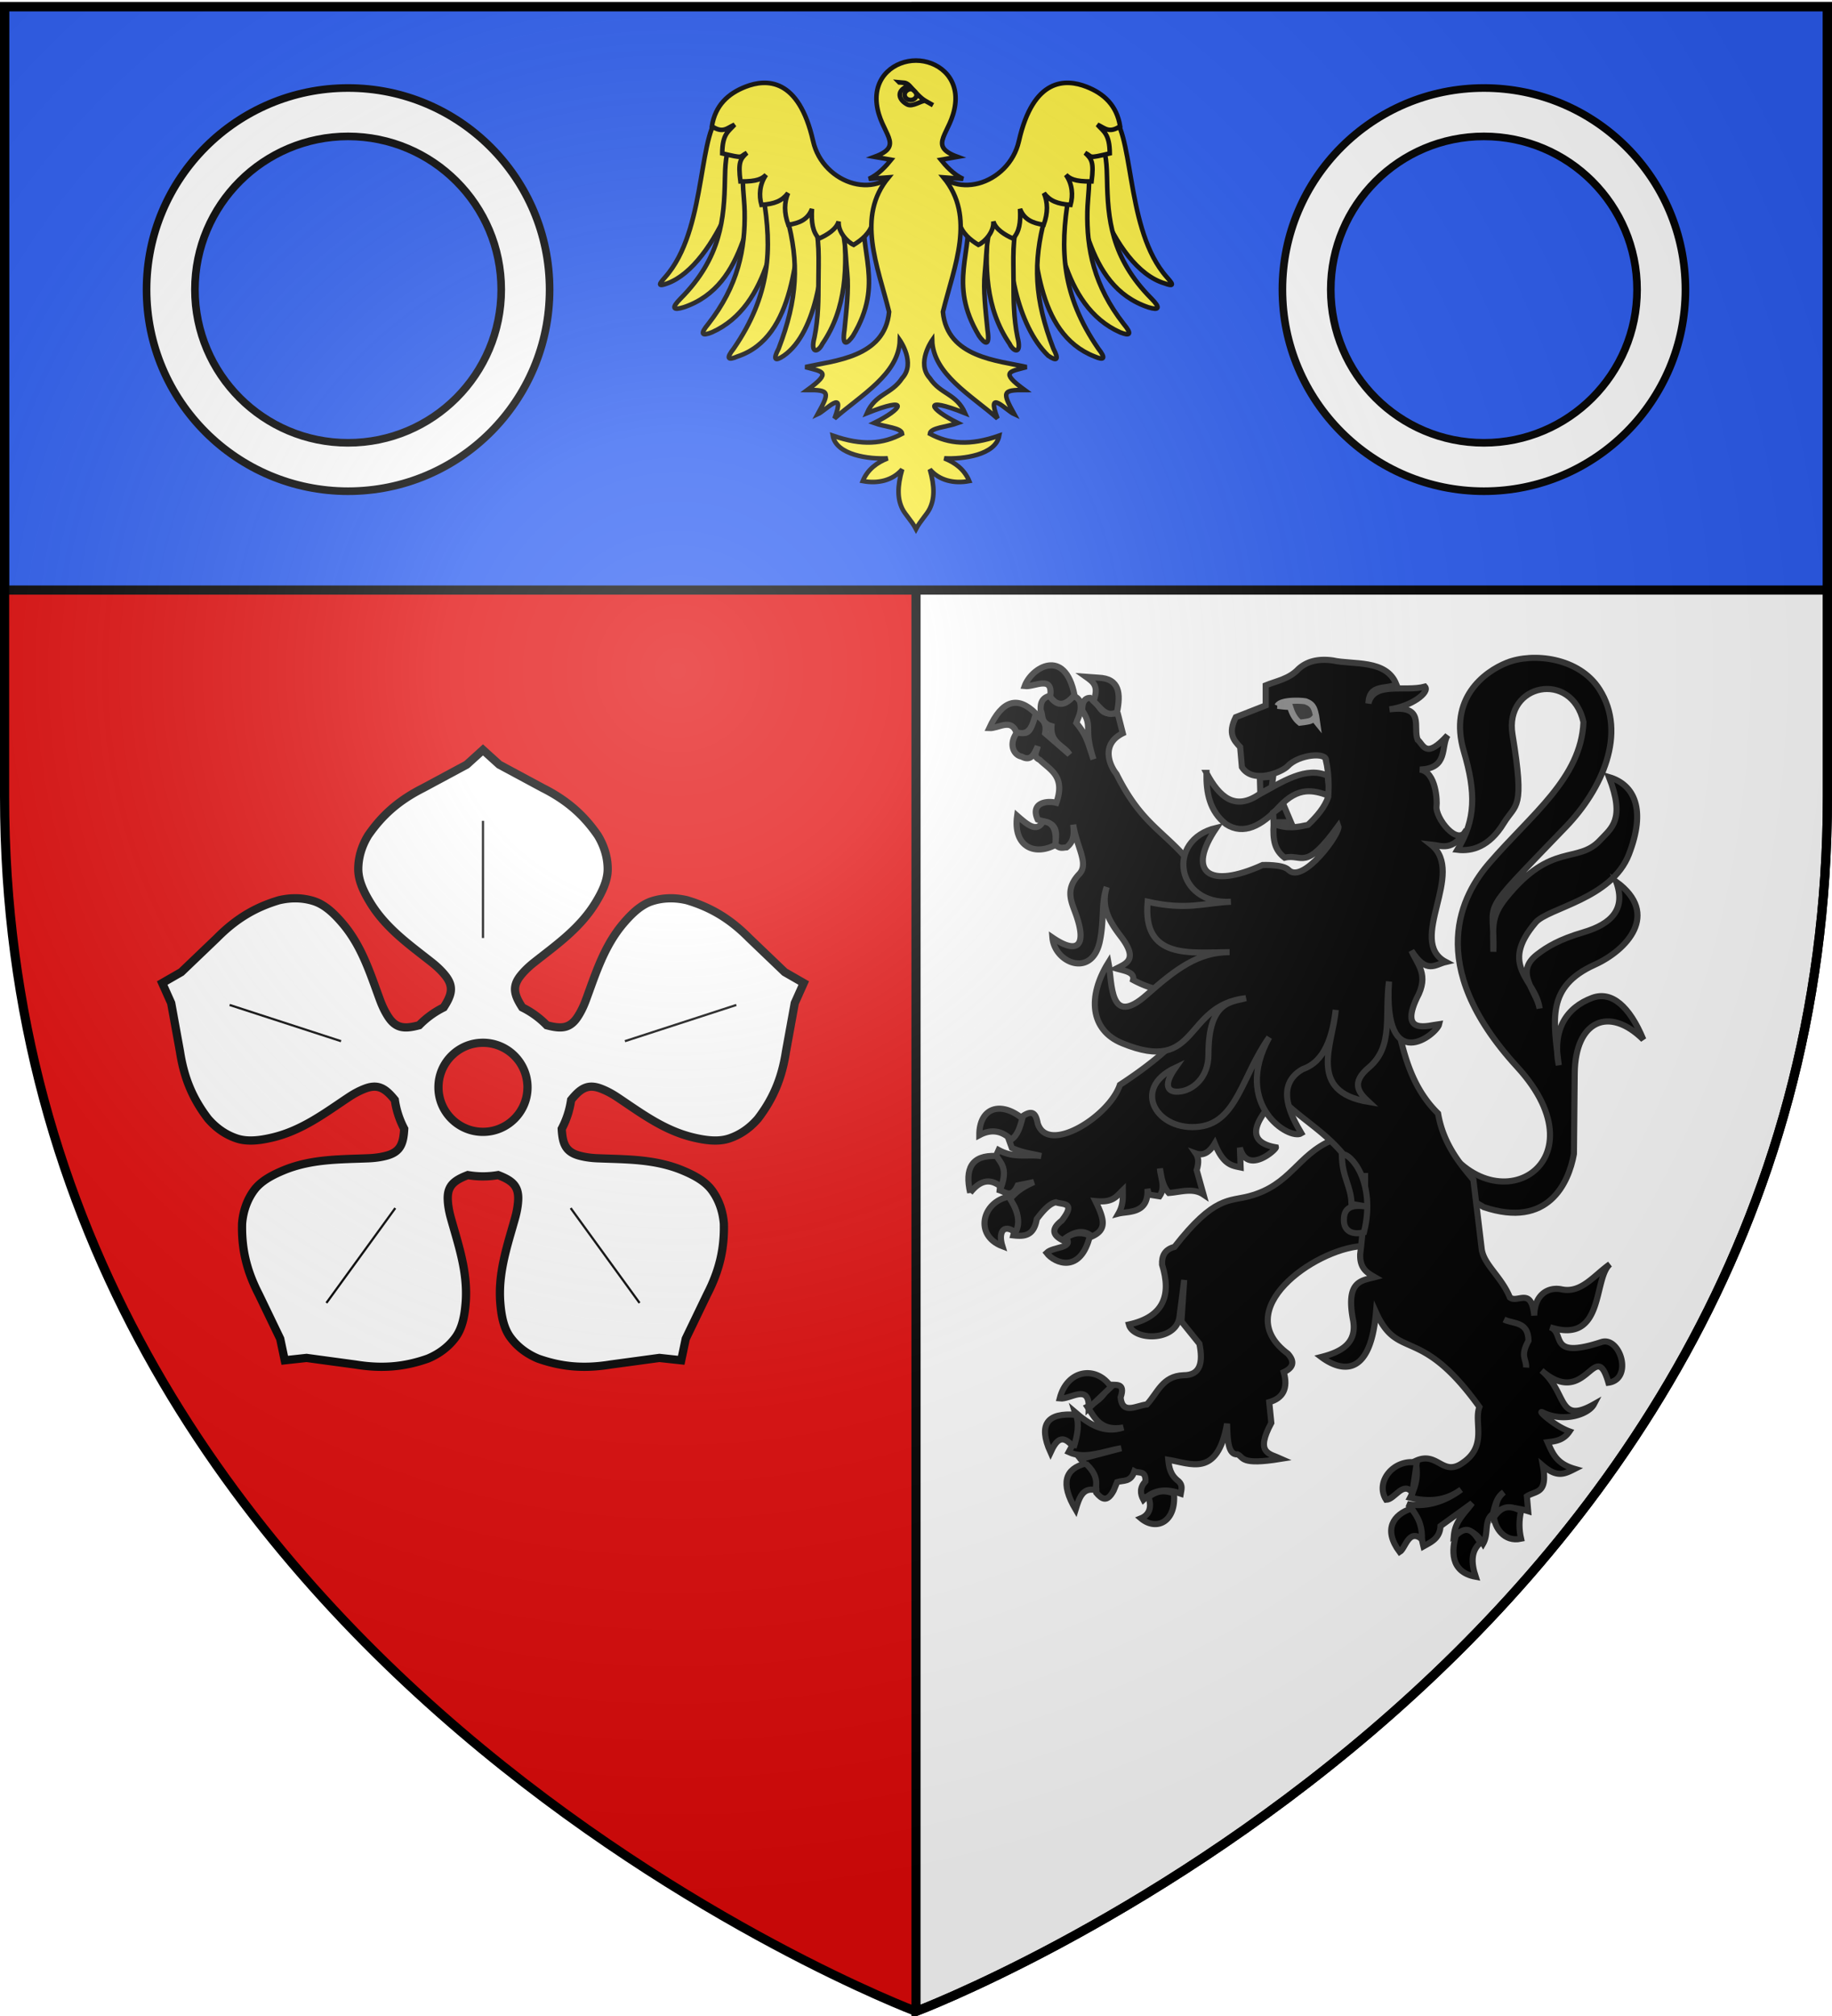
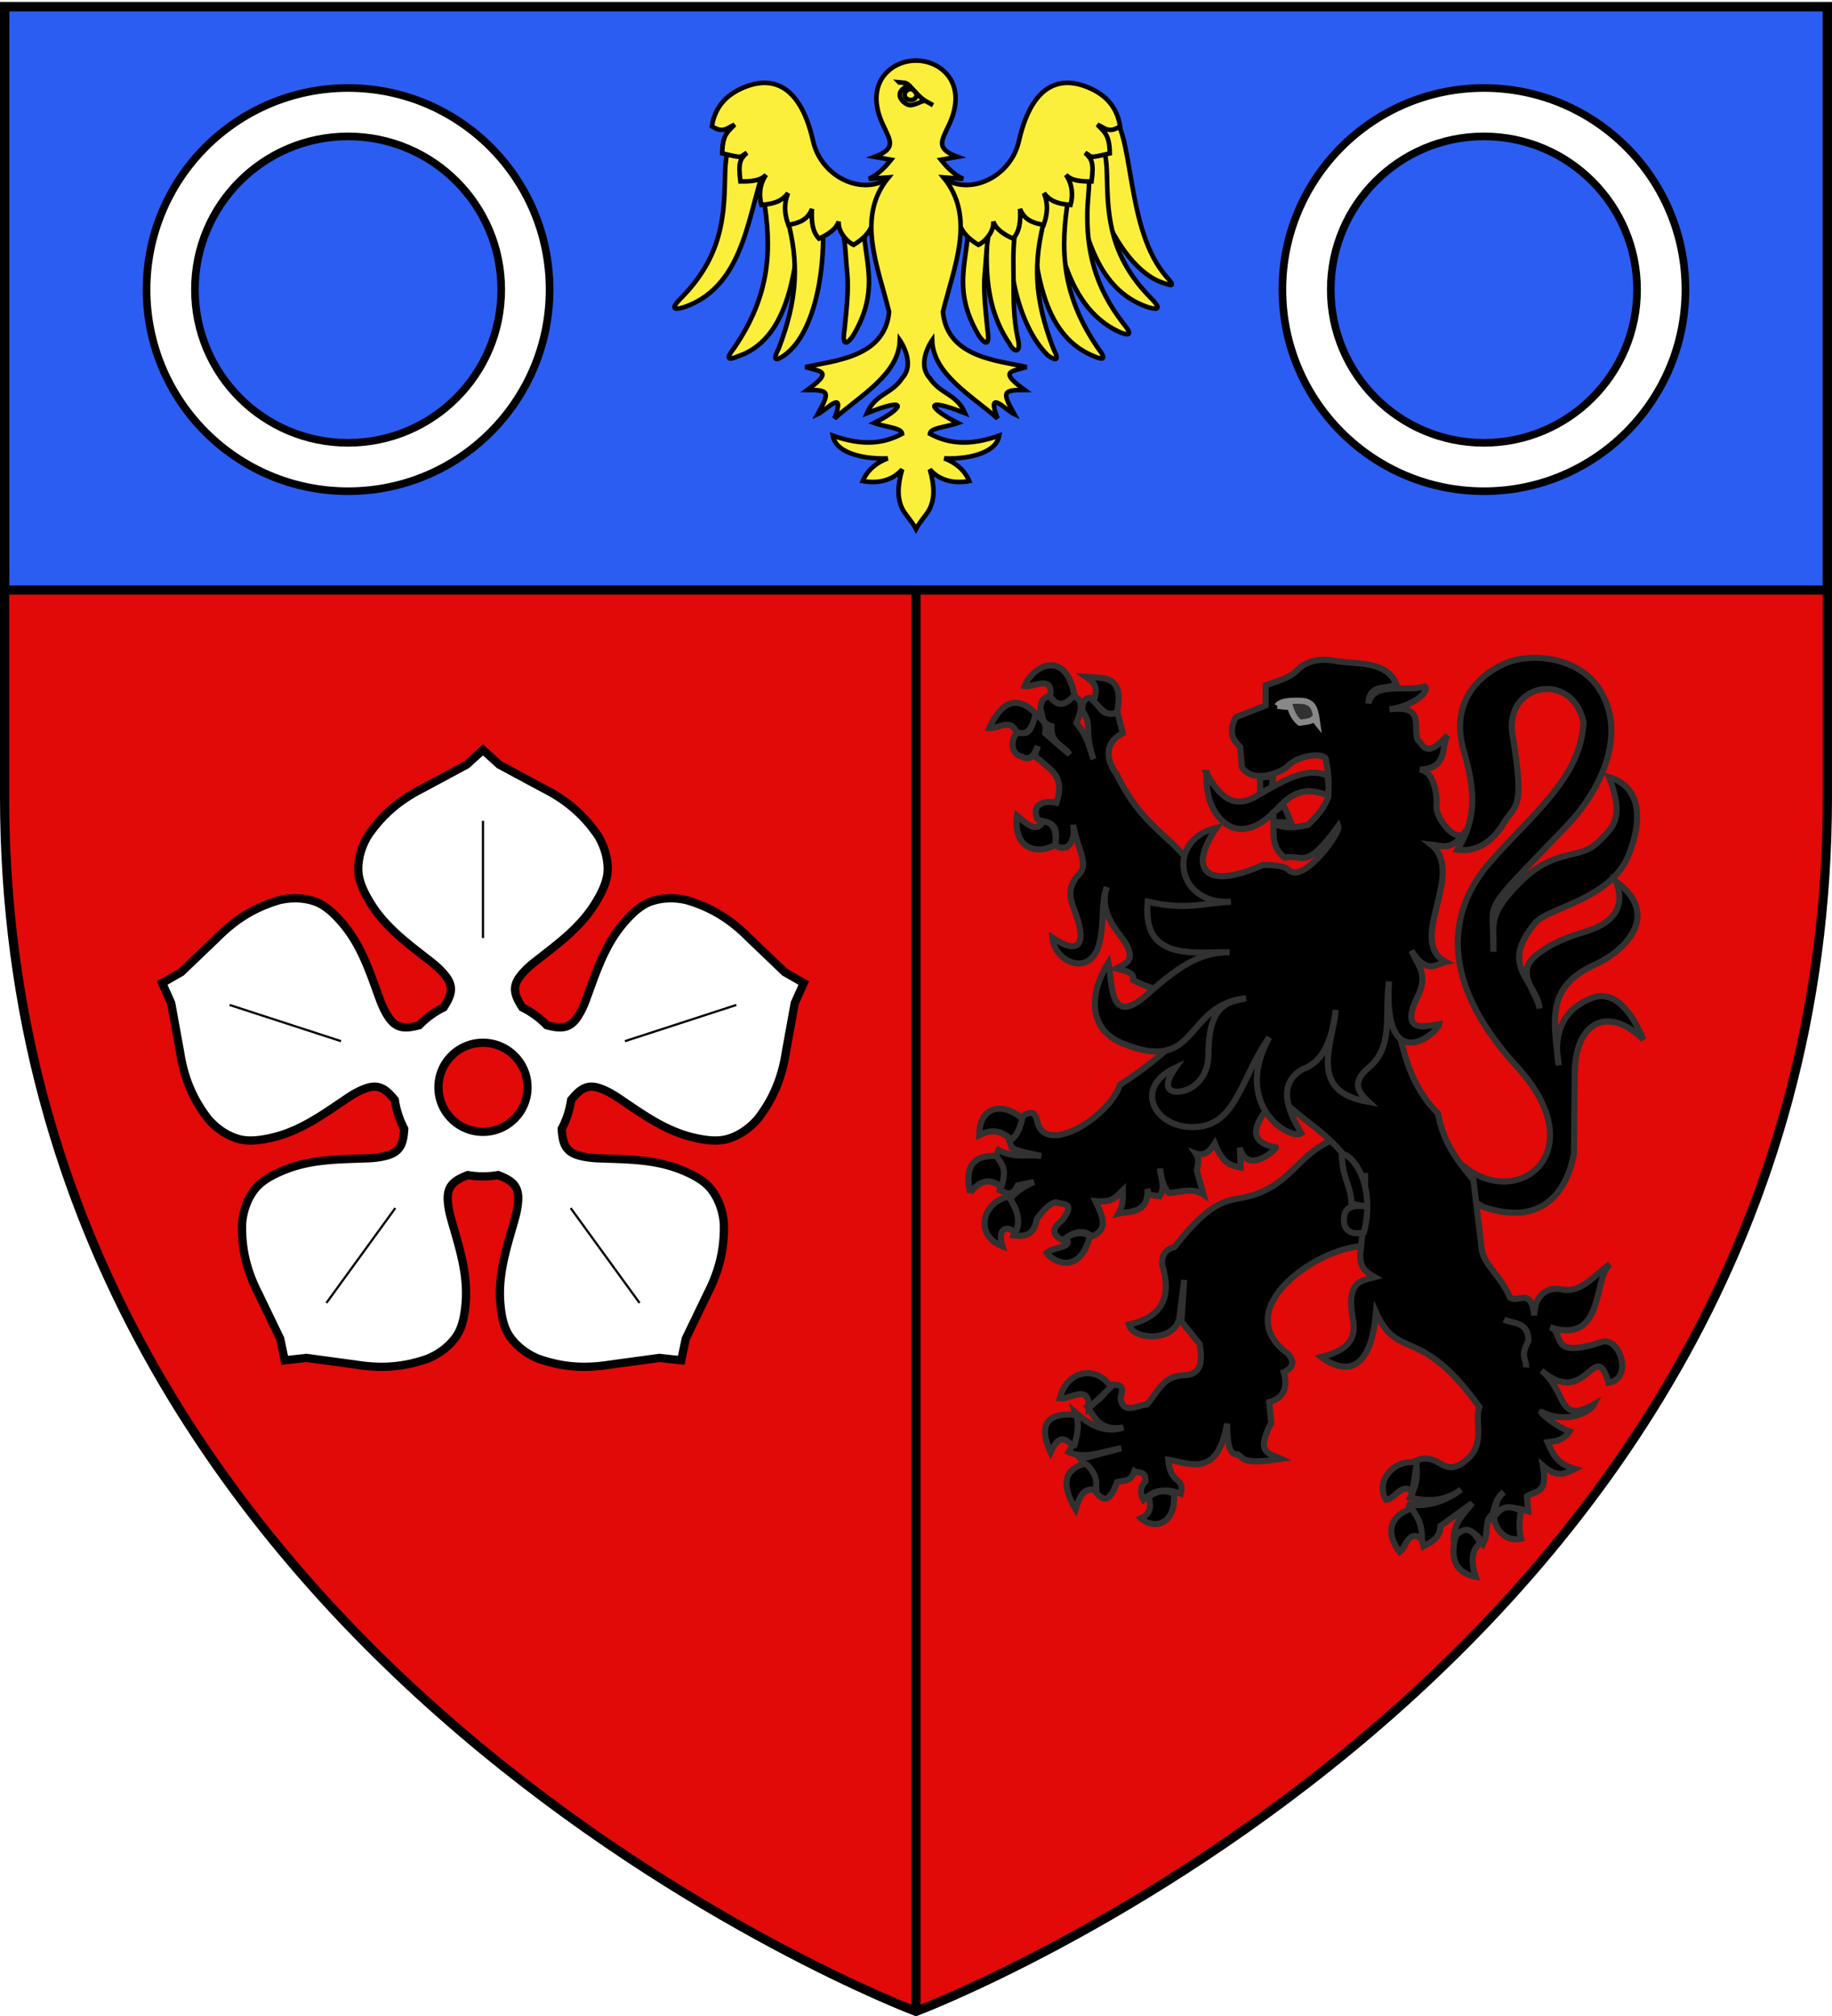
<svg xmlns="http://www.w3.org/2000/svg" xmlns:xlink="http://www.w3.org/1999/xlink" width="600" height="660" version="1.0">
  <desc>Flag of Canton of Valais (Wallis)</desc>
  <defs>
    <g id="c">
      <path id="b" d="M0 0v1h.5z" transform="rotate(18 3.157 -.5)" />
      <use xlink:href="#b" width="810" height="540" transform="scale(-1 1)" />
    </g>
    <g id="d">
      <use xlink:href="#c" width="810" height="540" transform="rotate(72)" />
      <use xlink:href="#c" width="810" height="540" transform="rotate(144)" />
    </g>
    <g id="g">
      <path id="f" d="M0 0v1h.5z" transform="rotate(18 3.157 -.5)" />
      <use xlink:href="#f" width="810" height="540" transform="scale(-1 1)" />
    </g>
    <g id="h">
      <use xlink:href="#g" width="810" height="540" transform="rotate(72)" />
      <use xlink:href="#g" width="810" height="540" transform="rotate(144)" />
    </g>
    <radialGradient xlink:href="#a" id="j" cx="221.445" cy="226.331" r="300" fx="221.445" fy="226.331" gradientTransform="matrix(1.353 0 0 1.349 -77.63 -85.747)" gradientUnits="userSpaceOnUse" />
    <linearGradient id="a">
      <stop offset="0" style="stop-color:white;stop-opacity:.314" />
      <stop offset=".19" style="stop-color:white;stop-opacity:.251" />
      <stop offset=".6" style="stop-color:#6b6b6b;stop-opacity:.125" />
      <stop offset="1" style="stop-color:black;stop-opacity:.125" />
    </linearGradient>
    <path id="e" d="M2.922 27.673c0-5.952 2.317-9.844 5.579-11.013 1.448-.519 3.307-.273 5.018 1.447 2.119 2.129 2.736 7.993-3.483 9.121.658-.956.619-3.081-.714-3.787-.99-.524-2.113-.253-2.676.123-.824.552-1.729 2.106-1.679 4.108z" />
  </defs>
  <g style="display:inline">
    <path d="M300 658.5s298.5-112.32 298.5-397.772V2.176H1.5v258.552C1.5 546.18 300 658.5 300 658.5" style="fill:#e20909;fill-opacity:1;fill-rule:evenodd;stroke:none;stroke-width:1px;stroke-linecap:butt;stroke-linejoin:miter;stroke-opacity:1" />
-     <path d="M300 2.188V658.5s298.5-112.33 298.5-397.781V2.188z" style="fill:#fff;fill-opacity:1;fill-rule:nonzero;stroke:#000;stroke-opacity:1;stroke-width:3" />
+     <path d="M300 2.188V658.5V2.188z" style="fill:#fff;fill-opacity:1;fill-rule:nonzero;stroke:#000;stroke-opacity:1;stroke-width:3" />
    <path d="M1.5 2.176h597v191H1.5z" style="fill:#2b5df2;fill-opacity:1;fill-rule:nonzero;stroke:#000;stroke-opacity:1;stroke-width:3" />
  </g>
  <g style="display:inline">
    <path d="M470.276 370.223c17.082 33.287 56.2 11.346 26.648-20.9-30.997-33.825-17.785-56.766-9.144-66.765 13.885-16.065 30.026-27.762 30.828-46.154-3.795-17.107-25.997-12.649-23.251 4.063 4.103 24.975 1.109 22.494-2.874 29.028-4.717 7.739-10.416 9.296-15.153 8.709 5.993-9.811 6.103-18.627 2.09-32.221-5.105-17.295 6.682-26.077 14.108-29.028 8.535-3.393 23.625-1.76 30.305 8.708 9.188 14.397.773 32.777-10.972 44.994-29.953 31.152-23.127 22.586-23.774 40.929.031-7.843-1.055-11.232 4.18-17.707 14.932-18.47 23.4-10.857 30.827-18.868 3.632-3.917 8.284-6.665 2.874-20.61 8.484 2.517 12.135 10.766 6.531 25.254-5.69 14.712-26.461 17.532-30.566 22.352-12.284 14.425.085 18.61 1.306 28.157-1.039-5.902-8.443-11.846-.784-17.707 3.215-2.46 7.091-4.878 15.153-7.257 9.27-2.736 13.951-7.668 10.711-16.546 14.546 10.587 3.423 22.441-7.01 27.166-15.95 7.222-13.539 17.967-11.8 32.922-2.232-11.716 2.544-18.93 10.973-22.061 6.342-2.357 12.218 2.744 16.72 13.643-11.197-11.064-22.297-6.219-22.468 11.03l-.26 26.416c-1.72 9.581-8.446 24.492-29.522 17.417l-23.774-13.934zM395.132 253.039c-.105 6.49.995 12.502 6.434 16.792 5.703 3.668 11.656.6 17.508-5.819 6.185-6.601 11.128-5.275 15.826-3.638.773-3.053-.176-4.293.035-6.337-7.023-3.369-14.89 1.859-22.674 6.102-7.794 5.255-12.902.852-17.129-7.1zM436.296 373.239c-11.483 4.894-13.509 14.714-27.173 18.366-6.611 1.767-11.422-.117-24.456 16.606-3.284.86-4.196 3.037-4.076 5.787 3.138 10.077.496 17.132-10.87 19.625 1.442 5.336 15.266 5.661 16.53-2.264.199-1.24 1.586-12.329 1.586-12.329l-.906 13.587 5.888 7.296c1.236 6.122.364 10.34-5.208 10.316-6.974.25-8.512 5.87-12.002 9.56-3.35.317-7.997 3.516-8.605-2.264 1.798-5.283-1.904-3.845-4.076-4.277-.647 3.202-3.161 5.515-6.793 7.296 2.479 3.738 4.36 8.084 11.775 6.794-6.328 2.094-11.21-1.034-15.85-5.032 1.565 4.915.212 9.11-2.039 13.083 5.406 2.518 11.417-.337 17.21-1.258l-13.36 3.522c2.294 2.863 5.323 4.639 5.208 11.07 1.73 2.029 3.51 3.302 5.66-.754l1.133-2.768c2.02-.655 4.423.174 5.661-3.522 1.374.768 3.776-.465 3.623 3.27-1.896 2.014-1.763 4.026-.68 6.04 3.831-3.672 7.974-3.534 12.229-2.014.22-1.341.734-2.683-.68-4.025-2.758-2.047-3.152-4.532-3.396-7.045 7.242 1.143 16.078 6.032 19.247-11.825.153 5.598.37 10.249 3.424 10.046 2.136.928.69 3.668 14.25 1.454-3.797-1.724-8.566-1.738-3.181-11.752l-.68-6.793c4.54-1.3 6.253-4.487 4.756-9.813 2.988-1.386 3.8-3.31 1.358-6.038-19.375-14.276 8.52-34.093 24.003-35.224l11.322-8.052-7.246-27.424z" style="fill:#000;fill-opacity:1;stroke:#313131;stroke-width:2.004;stroke-miterlimit:4;stroke-opacity:1;stroke-dasharray:none" />
    <path d="M343.888 227.778c-2.84.732-3.161 2.658-3.049 4.796.865 1.54-.183 4.06 3.525 5.148-.438 5.587 4.038 6.253 5.92 9.262l-8-6.93c.765-4.111-1.55-4.805-3.207-6.226-1.308 2.73-.93 7.732-5.762 5.676-3.22 3.95-1.346 7.732 1.267 8.184 3.19 1.729 4.166-.957 5.287-3.366-.285 1.562-1.811 3.319.653 4.444 3.431 3.339 8.488 5.326 5.445 14.058-3.214-.833-8.591.033-6.098 5.5 2.51 1.017 7.444.4 5.603 8.008 1.593 1.74 2.65 1.115 3.842 1.078 2.577-2.017 2.466-4.71 2.178-7.436 1.083 7.262 5.227 12.74 2 16.148-4.797 5.065-2.625 8.998-1.13 13.178 3.561 9.952.894 13.498-7.682 7.634.67 8.3 12.94 13.398 15.524 1.254 1.47-6.906.4-12.572 2.257-17.798-2.009 6.554.933 11.34 4.633 16.192 5.813 7.623 1.726 8.838-1.445 10.494 2.662.774 6.033 1.16 5.445 3.74 3.294 1.79 6.42 2.83 9.445 3.425l5.27 15.764c-4.748 4.952-11.153 10.008-19.032 15.153-3.37 10.278-23.632 23.022-26.908 12.628-.661-3.378-1.762-4.817-5.762-1.782-.387 2.268.32 4.413-3.683 7.128l.97 2.662c3.557 1.676 6.426 1.827 9.604 2.662-4.636-.61-8.916.805-13.94-1.958l-1.108 2.486c4.734 3.558 1.768 7.134 1.445 10.692 1.975.647 3.945 2.672 5.92-1.606l5.287-1.078c-5.028 2.225-6.266 3.928-8.02 5.698 3.937 4.24 2.278 7.965 1.288 11.748 3.467.4 6.733.316 7.682-5.346 2.082-2.77 4.176-5.08 6.257-5.5 2.158.88 6.8-.205 1.92 6.028-3.798 2.949-2.683 4.892.317 6.424 3.203-2.484 6.401-3.944 9.603-1.254 4.796-2.165 4.173-5.377 1.129-11.572 5.633.543 6.653-1.305 8.95-3.542-.004 2.418.222 4.76-1.426 7.634 3.197-.817 9.971.217 9.504-8.096l.416 1.87 3.524.55c2.128-3.024.308-6.061.159-9.086.465 2.806.776 5.66 2.89 8.008 3.857-.27 7.9-1.81 11.366.528l-2.238-8.008c.785-2.56.576-4.218-.277-5.456 1.858.667 4.066.312 6.197-3.256 2.83 7.03 5.646 7.248 8.475 7.832l-.238-6.468c2.356 9.1 11.933.63 11.781-.11-12.146-2.099-4.436-11.237.832-16.786 9.579 10.095 20.993 13.646 28.353 30.888-.153 6.754-.725 13.743-1.564 20.878-.177 4.697 2.298 6.1 4.772 7.524-4.406 1.17-9.469 1.218-7.168 13.728 1.56 7.714-3.53 10.682-10.355 12.408 4.507 3.406 15.903 9.144 17.919-14.63 7.305 16.198 14.286 3.754 33.878 30.998-1.925 4.946 2.714 12.62-5.346 18.172-6.734 4.919-8.272-3.887-15.543-.528.824 4.58.366 7.79-1.822 12.034 5.58 1.274 11.151 1.39 16.731-2.662-5.48 4.127-11.689 5.887-17.642 4.752 3.315 2.266 4.127 9.178 5.287 13.86 2.554-1.443 5.36-2.611 5.584-6.644l10.375-7.524c-2.356 3.255-5.573 5.825-5.98 10.626 4.146-2.952 7.152-1.344 9.564 2.64 1.925-3.328.192-7.585 3.187-9.724.725-2.624 1.128-5.422 3.584-7.084-2.821 2.361-2.479 4.723-2.782 7.084 2.389-2.783 6.885-2.089 10.762-.902l-.416-4.862c2.822-1.94 6.932-.558 5.247-10.01 4.68 3.985 7.093 2.716 10.415 1.034-5.813-1.673-7.125-4.76-8.87-8.734 2.58-.336 5.173-.594 7.167-3.542-5.008-1.779-10.87-7.236-8.772-6.204 6.892 3.391 15.022.636 16.751-2.662-11.975 6.747-8.633-3.949-17.147-11.066 14.732 12.784 17.509-11.342 21.919 3.982 8.21-1.154 3.826-15.3-2.317-13.288-17.87 5.854-11.66-3.154-16.81-4.862 18.016 5.78 14.031-15.858 19.602-20.636-5.337 3.776-9.402 9.601-15.86 8.228-4.375-.886-8.85 1.71-8.91 8.58-.95-9.58-5.433-3.897-7.979-5.918-2.828-6.924-8.63-10.762-9.247-15.95a9886 9886 0 0 0-2.712-22.572c-5.14-6.04-9.986-12.374-11.563-21.714-13.38-13.096-12.598-32.48-17.94-49.148l-58.647-26.686c-10.89-16.598-19.18-16.047-28.75-35.31-2.394-2.986-5.106-9.786 2.08-13.332l-1.584-6.226c-2.297-.919-4.594 1.293-6.89-3.74l-2.238-1.606c-1.674-.003-2.607 1.25-2.574 4.092 3.687 5.728.244 5.372 3.683 16.016-2.112-6.464-2.42-7.95-5.604-11.924.758-2.158 1.982-4.074 1.129-7.128-1.357-2.056-2.073-1.22-3.05-1.584-3.4 4.128-4.957 1.644-6.712-.176zm103.178 156.244c.022 1.415.02 2.852 0 4.29z" style="fill:#000;fill-opacity:1;stroke:#313131;stroke-width:2.004;stroke-miterlimit:4;stroke-opacity:1;stroke-dasharray:none" />
    <path d="M439.466 377.985c.077 7.629 3.02 10.119 3.17 16.136l5.743 1.041c-4.715-.891-8.197-.427-8.234 3.992-.18 4.176 3.172 5.204 6.567 4.277 4.143-16.596-4.677-26.42-7.246-25.446zM492.566 431.988c3.148 1.549 7.912.487 8.04 6.919-2.909 5.285-.601 5.934-.794 8.806M345.635 276.616c-7.044 3.738-13.886.347-12.515-9.56 3.347 2.929 6.465 5.651 8.473 1.882 2.9.145 4.611 2.137 4.042 7.678zM332.859 239.678c-1.803-4.594-5.83-1.16-8.865-1.303 4.211-9.158 9.303-10.687 15.253-4.78-1.037 3.727-1.969 7.617-6.388 6.083zM335.597 224.614c3.263.393 9.433-3.827 8.343 3.476 2.469 3.45 5.136 2.92 7.952-.58-3.089-15.716-14.099-8.985-16.295-2.896zM358.15 229.539c1.81-4.991-.05-6.235-2.477-7.967l4.041.29c7.068.276 7.32 5.286 6.128 11.298-3.58 1.895-5.414-1.542-7.692-3.621zM331.164 373.087c-2.982-2.86-6.404-3.606-10.43-1.448-.028-8.994 6.943-11.273 14.08-5.505-.72 2.87-1.562 5.603-3.65 6.953zM317.736 390.47c-1.742-7.718.28-12.406 8.605-12.023 1.496 2.394 3.716 4.059 1.564 10.14-3.97-3.242-7.239-1.81-10.169 1.882zM330.382 391.773c2.52 3.911 4.175 7.822 2.216 11.733-4.077-3.112-5.687.035-4.302 4.49-9.408-3.594-6.571-14.607 2.086-16.223zM349.155 405.244c2.8-1.957 5.368-1.849 7.822-.724-3.047 12.605-11.573 9.115-14.21 5.65 2.214-2.148 8.92-1.372 6.388-4.926zM363.886 454.06c-4.766-7.14-14.396-5.748-16.817 3.766 3.474.42 9.746-5.12 9.517 3.186zM351.632 473.904c-3.812-4.968-5.806-2.197-7.562 1.594-4.172-9.255-1.04-13.1 8.344-12.313 1.12 2.916.522 6.65-.782 10.72zM355.543 479.119c-6.672 1.736-8.4 6.38-3.26 15.065 1.115-3.628 2.221-7.269 6.389-6.374.92-2.897.12-5.794-3.13-8.691zM376.14 490.128c1.306 3.695-.045 5.973-2.476 6.953 5.046 4.24 11.597 1.215 10.82-8.112-2.634-1.086-5.363-1.215-8.343 1.159zM464.008 478.83l-1.434 9.85c-3.106-3.979-5.703 2.212-8.604 2.317-3.754-5.838 2.469-13.5 10.038-12.168zM465.703 503.889c.054-3.18-.474-6.432-3.52-9.995-5.774 1.89-9.31 6.777-3.78 14.195 1.918-1.13 2.881-7.763 7.3-4.2zM476.784 502.73c4.051-4.002 6.068-.844 8.083 2.317-3.033 2.567-3.145 6.344-1.565 11.154-8.76-1.615-7.676-9.203-6.518-13.471zM498.164 494.618c-.732 3.245-.657 6.267 0 9.126-5.635 1.21-8.631-3.76-8.865-7.098 2.349-3.165 4.431-4.268 8.865-2.028zM422.797 269.2l-2.394-5.652-3.442 2.494.15 3.159zM412.622 254.57l4.34-.333-.45 3.492-3.74 1.995z" style="fill:#000;fill-opacity:1;stroke:#313131;stroke-width:2.004;stroke-miterlimit:4;stroke-opacity:1;stroke-dasharray:none" />
    <path d="M434.29 249.058c.413-2.948-8.955-2.09-12.55 1.763-1.804 1.934-11.385 6.01-15 .32l-.577-6.57c-2.048-2.198-4.126-4.371-1.442-9.776l9.808-3.847v-6.57c3.53-1.462 7.628-2.039 10.818-5.45 2.608-2.325 6.191-3.387 11.106-2.724 6.597 1.502 17.567-.47 20.835 7.787-3.12 1.932-8.829-.375-9.117 6.274 1.794-7.307 11.883-3.67 18.513-5.473 1.676 1.868-4.47 6.495-11.625 7.439 11.84-1.55 7.58 5.89 9.23 9.936 2.048 1.847 2.679 6.391 9.809-1.443-2.293 3.778.391 10.863-9.087 11.219 5.458.673 5.68 10.637 5.48 11.859-.623 3.824 7.124 13.82 9.809 7.853-4.71 7.343-8.069 5.176-11.683 4.807 11.736 9.276-8.12 31.597 4.904 38.463-3.493.81-6.247 4.156-11.25-3.686 1.896 4.491 5.942 7.86 1.73 15.545-5.674 12.143 3.804 8.954 7.356 8.494-.755 3.356-18.427 17.38-16.442-13.943-1.505 11.004 1.581 21.11-6.49 28.046-6.163 5.151-3.417 8.323-.145 11.378-20.345-3.36-11.748-18.895-10.818-30.129-1.094 8.762-3.543 16.87-10.817 19.392-9.51 5.353-3.403 15.92-.433 20.994-3.903 2.43-22.69-9.288-10.53-31.411-8.93 12.609-10.554 27.626-22.74 29.232-13.815 1.821-22.802-12.33-7.981-19.296-4.116 5.833-2.527 8.083 1.01 7.853 4.779-.312 9.82-4.702 9.808-12.18-.029-17.883 7.873-17.121 12.26-18.43-20.675 2.353-15.082 25.202-40.53 14.744-10.46-4.298-11.442-15.263-4.472-26.443 1.303 6.765.159 21.528 12.549 10.577 9.429-8.334 16.806-13.995 27.116-13.942-12.911.066-28.563 2.534-26.828-16.507 12.994 2.876 18.1.415 27.26 0-18.042 1.1-21.422-20.244-4.76-24.2-9.93 14.596-2.472 20.181 15.145 12.18 0 0 6.655-.29 8.51 1.603 4.709 4.807 17.21-12.172 16.299-14.424-11.027 15.26-11.678 8.987-17.597 10.417-3.24-2.495-3.909-5.636-3.606-11.058 4.77 1.807 7.975 1.004 11.25.32 3.03-2.862 5.52-5.845 6.635-9.134.246-3.953.181-7.906-.72-11.86z" style="fill:#000;fill-opacity:1;stroke:#313131;stroke-width:2.004;stroke-miterlimit:4;stroke-opacity:1;stroke-dasharray:none" />
    <path d="M418.378 231.067c1.077-2.288 9.568-1.675 9.504-1.337 2.535.915 2.725 2.858 3.168 4.688l.317 2.176-1.077-1.338c-.887.943-2.154.971-3.295 1.169l-1.33.169c-1.711-1.345-2.535-3.225-3.168-5.189-1.838 0-2.852-.197-4.119-.338z" style="fill:#313131;stroke:#888;stroke-width:2.004;stroke-opacity:1" />
  </g>
  <use xlink:href="#g7489" width="744.094" height="1052.362" transform="matrix(.4 0 0 .4 -564.589 568.739)" />
  <use xlink:href="#g7489" width="744.094" height="1052.362" transform="matrix(.4 0 0 .4 -604.874 447.596)" />
  <use xlink:href="#g7489" width="744.094" height="1052.362" transform="matrix(.4 0 0 .4 -815.16 461.31)" />
  <use xlink:href="#g7489" width="744.094" height="1052.362" transform="matrix(.4 0 0 .4 -688.303 467.025)" />
  <path d="m-331.878 903.08-5.925 5.363-15.825 8.512c-9.012 4.537-15.032 9.979-20.038 17.238-2.38 3.92-3.591 8.071-3.6 12.225-.009 4.153 1.984 8.31 4.4 12.262 5.766 9.433 14.465 15.436 22.475 21.788 1.82 1.442 3.455 3.006 4.8 4.687 3.231 4.038 2.323 7.107-.587 11.6a32.5 32.5 0 0 0-8.925 6.488c-5.168 1.376-8.373 1.28-11.213-3.038-1.183-1.799-2.165-3.836-2.975-6.012-3.565-9.581-6.585-19.701-13.775-28.1-3.013-3.52-6.347-6.7-10.3-7.975s-8.274-1.403-12.737-.35c-8.451 2.518-15.489 6.556-22.588 13.725l-12.987 12.425-6.925 3.975 3.262 7.287 3.213 17.688c1.53 9.972 4.843 17.37 10.2 24.375 2.992 3.475 6.564 5.908 10.512 7.2s8.519.689 13.025-.388c10.753-2.569 19.147-8.994 27.663-14.65 1.934-1.284 3.923-2.353 5.937-3.112 4.832-1.823 7.47-.02 10.838 4.125a32.1 32.1 0 0 0 3.412 10.5c-.286 5.348-1.35 8.37-6.337 9.737-2.077.57-4.318.877-6.638.975-10.214.43-20.778.17-30.987 4.413-4.279 1.777-8.329 3.971-10.763 7.337s-3.896 7.43-4.275 12c-.216 8.815 1.451 16.758 6.075 25.725l7.8 16.188 1.65 7.825 7.938-.863 17.812 2.413c9.957 1.626 18.02.767 26.338-2.163 4.23-1.772 7.65-4.42 10.1-7.775 2.448-3.355 3.28-7.882 3.65-12.5.88-11.02-2.628-20.99-5.375-30.837-.624-2.237-1.038-4.462-1.138-6.613-.24-5.164 2.306-7.113 7.3-9.037 1.79.307 3.635.475 5.513.475 1.877 0 3.722-.168 5.512-.475 4.994 1.924 7.54 3.873 7.3 9.037-.1 2.15-.514 4.376-1.137 6.613-2.748 9.846-6.255 19.816-5.375 30.837.368 4.618 1.2 9.145 3.65 12.5 2.448 3.355 5.87 6.003 10.1 7.775 8.316 2.93 16.38 3.79 26.337 2.163l17.813-2.413 7.937.863 1.65-7.825 7.8-16.188c4.624-8.967 6.291-16.91 6.075-25.725-.378-4.57-1.84-8.634-4.275-12-2.434-3.366-6.484-5.56-10.762-7.337-10.21-4.243-20.774-3.983-30.988-4.413-2.32-.098-4.561-.406-6.637-.975-4.989-1.367-6.052-4.39-6.338-9.737a32.1 32.1 0 0 0 3.413-10.5c3.367-4.145 6.005-5.948 10.837-4.125 2.014.76 4.003 1.828 5.938 3.112 8.515 5.656 16.909 12.081 27.662 14.65 4.506 1.077 9.077 1.68 13.025.388s7.52-3.725 10.513-7.2c5.356-7.005 8.67-14.403 10.2-24.375l3.212-17.688 3.263-7.287-6.925-3.975-12.988-12.425c-7.1-7.169-14.137-11.207-22.587-13.725-4.464-1.053-8.785-.925-12.738.35s-7.287 4.455-10.3 7.975c-7.19 8.399-10.21 18.519-13.775 28.1-.81 2.176-1.792 4.213-2.975 6.012-2.84 4.318-6.045 4.414-11.212 3.038a32.5 32.5 0 0 0-8.925-6.488c-2.911-4.493-3.82-7.562-.588-11.6 1.345-1.68 2.98-3.245 4.8-4.687 8.01-6.352 16.709-12.355 22.475-21.788 2.416-3.953 4.41-8.109 4.4-12.262s-1.22-8.305-3.6-12.225c-5.006-7.26-11.026-12.701-20.037-17.238l-15.825-8.512zm0 106.538c8.942 0 16.2 7.257 16.2 16.2s-7.258 16.2-16.2 16.2-16.2-7.258-16.2-16.2 7.257-16.2 16.2-16.2z" style="fill:#fff;fill-opacity:1;fill-rule:evenodd;stroke:#000;stroke-width:3;stroke-linecap:butt;stroke-linejoin:miter;stroke-miterlimit:4;stroke-opacity:1;stroke-dasharray:none" transform="matrix(.9 0 0 .9 456.871 -567.27)" />
  <path d="M-331.878 971.513V928.87M-383.52 1009.04l-40.557-13.178M-363.792 1069.754l-25.066 34.5M-299.965 1069.754l25.066 34.5M-280.237 1009.04l40.557-13.178" style="fill:none;stroke:#000;stroke-width:.8;stroke-linecap:butt;stroke-linejoin:miter;stroke-miterlimit:4;stroke-opacity:1;stroke-dasharray:none" transform="matrix(.9 0 0 .9 456.871 -567.27)" />
  <g style="fill:#fcef3c;stroke-width:5.714">
-     <path d="M64.753 130.195c-30.57 18.186-18.842 136.546-66.38 198.156-6.59 8.94-20.31 20.336-1.886 13.52C57.22 319.605 106.65 185.46 99.882 119.85c-5.265.003-14.913-.358-20.226.01-8.797 3.445-6.105 6.89-14.903 10.337z" style="fill:#fcef3c;fill-opacity:1;fill-rule:evenodd;stroke:#000;stroke-width:5.714;stroke-linecap:butt;stroke-linejoin:miter;stroke-miterlimit:4;stroke-opacity:1;stroke-dasharray:none" transform="translate(219.547 2.842)scale(.263)" />
    <path d="M76.119 164.731c-7.352 12.734-7.879 33.016-8.16 47.917-.903 48.047-4.61 97.353-55.148 148.135-11.749 11.889-9.785 15.11 3.797 10.938 81.06-27.275 79.942-129.285 105.83-186.346-1.95-12.183-.825-24.016-8.719-31.72-5.233.578-10.455.547-15.695 1.492-8.37 4.384-13.536 5.2-21.905 9.584z" style="fill:#fcef3c;fill-opacity:1;fill-rule:evenodd;stroke:#000;stroke-width:5.714;stroke-linecap:butt;stroke-linejoin:miter;stroke-miterlimit:4;stroke-opacity:1;stroke-dasharray:none" transform="translate(219.547 2.842)scale(.263)" />
-     <path d="M91.595 194.577c-3.159 22.158.525 39.568.894 57.793.944 46.488-7.925 92.412-45.346 140.23-10.372 12.47-8.206 15.42 4.579 10.259 73.843-32.845 81.052-136.337 90.795-193.627-2.896-11.618-8.027-22.702-16.299-29.494-5.012.992-10.062 1.396-15.05 2.744-7.728 4.934-11.845 7.16-19.573 12.095z" style="fill:#fcef3c;fill-opacity:1;fill-rule:evenodd;stroke:#000;stroke-width:5.714;stroke-linecap:butt;stroke-linejoin:miter;stroke-miterlimit:4;stroke-opacity:1;stroke-dasharray:none" transform="translate(219.547 2.842)scale(.263)" />
    <path d="M115.9 234.22c10.976 65.466 8.65 122.453-36.955 188.818-9.779 12.397-7.597 15.214 4.715 9.868 72.87-23.87 73.06-132.436 81.096-188.436-3.111-11.232-3.871-21.89-12.092-28.29-4.852 1.091-9.757 1.612-14.578 3.05z" style="fill:#fcef3c;fill-opacity:1;fill-rule:evenodd;stroke:#000;stroke-width:5.714;stroke-linecap:butt;stroke-linejoin:miter;stroke-miterlimit:4;stroke-opacity:1;stroke-dasharray:none" transform="translate(219.547 2.842)scale(.263)" />
    <path d="M145.385 260.455c15.012 55.57 13.138 101.07-10.532 162.66-7.305 13.998-4.638 16.36 6.467 8.821 41.415-28.883 53.113-118.47 47.607-172.4-3.97-15.127-9.324-17.62-23.427-23.653-4.565 1.974-9.288 3.397-13.757 5.705-5.492 7.963-8.916 6.526-6.358 18.867z" style="fill:#fcef3c;fill-opacity:1;fill-rule:evenodd;stroke:#000;stroke-width:5.714;stroke-linecap:butt;stroke-linejoin:miter;stroke-miterlimit:4;stroke-opacity:1;stroke-dasharray:none" transform="translate(219.547 2.842)scale(.263)" />
-     <path d="M177.878 259.733c8.602 25.74 6.6 52.31 6.524 81.046-.055 21.311.027 43.802-4.9 68.04-5.816 22.334 5.082 18.525 9.785 8.441 30.113-43.94 31.462-95.718 26.351-151-.329-7.855 4.722-17.086-18.13-31.568-17.735 4.665-24.927 9.1-19.63 25.041z" style="fill:#fcef3c;fill-opacity:1;fill-rule:evenodd;stroke:#000;stroke-width:5.714;stroke-linecap:butt;stroke-linejoin:miter;stroke-miterlimit:4;stroke-opacity:1;stroke-dasharray:none" transform="translate(219.547 2.842)scale(.263)" />
    <path d="M207.92 258.691c10.728 21.195 9.548 42.77 12.286 70.283 2.11 21.206-.937 46.28-3.376 70.893-3.516 22.81 4.206 16.516 10.592 7.404 39.845-66.349 6.106-104.47 14.663-158.702-4.382-9.942-7.91-23.271-29.16-7.13z" style="fill:#fcef3c;fill-opacity:1;fill-rule:evenodd;stroke:#000;stroke-width:5.714;stroke-linecap:butt;stroke-linejoin:miter;stroke-miterlimit:4;stroke-opacity:1;stroke-dasharray:none" transform="translate(219.547 2.842)scale(.263)" />
    <path d="M289.72 190.31c-27.501 52.036-99.653 28.874-111.944-25.44-17.956-79.347-58.478-77.644-84.068-67.718-21.95 8.514-37.906 23.431-41.978 49.233 13.746 9.08 18.711 2.338 28.213-2.004-7.585 8.55-15.145 11.38-15.35 35.77 28.439 6.72 20.69 4.391 30.65-.634-8.172 7.533-11.045 11.614-7.985 35.522 21.116.374 27.312-3.604 31.928-8.231-8.225 11.838-8.984 25.516-5.752 37.466 16.706-1.374 25.44-4.8 33.175-14.758-4.877 11.515-5.19 24.305.254 39.495 13.844-1.978 24.484-6.584 29.48-19.737-.982 17.231.958 28.616 8.712 36.906 10.013-4.396 21.7-11.502 24.527-21.338-1.09 13.167 11.089 25.809 18.649 29.153 9.76-5.926 20.85-14.743 23.868-28.005 20.713-22.69 15.824-22.662 55.8-14.525-3.335-18.006-9.912-46.141-18.18-61.155z" style="fill:#fcef3c;fill-opacity:1;fill-rule:evenodd;stroke:#000;stroke-width:5.714;stroke-linecap:butt;stroke-linejoin:miter;stroke-miterlimit:4;stroke-opacity:1;stroke-dasharray:none" transform="translate(219.547 2.842)scale(.263)" />
  </g>
  <g style="fill:#fcef3c;stroke-width:5.714">
    <path d="M64.753 130.195c-30.57 18.186-18.842 136.546-66.38 198.156-6.59 8.94-20.31 20.336-1.886 13.52C62.327 322.16 106.65 185.46 99.882 119.85c-5.265.003-14.913-.358-20.226.01-8.797 3.445-6.105 6.89-14.903 10.337z" style="fill:#fcef3c;fill-opacity:1;fill-rule:evenodd;stroke:#000;stroke-width:5.714;stroke-linecap:butt;stroke-linejoin:miter;stroke-miterlimit:4;stroke-opacity:1;stroke-dasharray:none" transform="matrix(-.263 0 0 .263 380.451 2.842)" />
    <path d="M76.119 164.731c-7.352 12.734-7.879 33.016-8.16 47.917-.903 48.047-4.61 97.353-55.148 148.135-11.749 11.889-9.785 15.11 3.797 10.938 81.06-27.275 79.942-129.285 105.83-186.346-1.95-12.183-.825-24.016-8.719-31.72-5.233.578-10.455.547-15.695 1.492-8.37 4.384-13.536 5.2-21.905 9.584z" style="fill:#fcef3c;fill-opacity:1;fill-rule:evenodd;stroke:#000;stroke-width:5.714;stroke-linecap:butt;stroke-linejoin:miter;stroke-miterlimit:4;stroke-opacity:1;stroke-dasharray:none" transform="matrix(-.263 0 0 .263 380.451 2.842)" />
    <path d="M91.595 194.577c-3.159 22.158.525 39.568.894 57.793.944 46.488-7.925 92.412-45.346 140.23-10.372 12.47-8.206 15.42 4.579 10.259 73.843-32.845 81.052-136.337 90.795-193.627-2.896-11.618-8.027-22.702-16.299-29.494-5.012.992-10.062 1.396-15.05 2.744-7.728 4.934-11.845 7.16-19.573 12.095z" style="fill:#fcef3c;fill-opacity:1;fill-rule:evenodd;stroke:#000;stroke-width:5.714;stroke-linecap:butt;stroke-linejoin:miter;stroke-miterlimit:4;stroke-opacity:1;stroke-dasharray:none" transform="matrix(-.263 0 0 .263 380.451 2.842)" />
    <path d="M115.9 234.22c10.976 65.466 8.65 122.453-36.955 188.818-9.779 12.397-7.597 15.214 4.715 9.868 74.147-28.977 73.06-132.436 81.096-188.436-3.111-11.232-3.871-21.89-12.092-28.29-4.852 1.091-9.757 1.612-14.578 3.05z" style="fill:#fcef3c;fill-opacity:1;fill-rule:evenodd;stroke:#000;stroke-width:5.714;stroke-linecap:butt;stroke-linejoin:miter;stroke-miterlimit:4;stroke-opacity:1;stroke-dasharray:none" transform="matrix(-.263 0 0 .263 380.451 2.842)" />
    <path d="M145.385 260.455c15.012 55.57 13.138 101.07-10.532 162.66-7.305 13.998-4.638 16.36 6.467 8.821 38.862-37.819 53.113-118.47 47.607-172.4-3.97-15.127-9.324-17.62-23.427-23.653-4.565 1.974-9.288 3.397-13.757 5.705-5.492 7.963-8.916 6.526-6.358 18.867z" style="fill:#fcef3c;fill-opacity:1;fill-rule:evenodd;stroke:#000;stroke-width:5.714;stroke-linecap:butt;stroke-linejoin:miter;stroke-miterlimit:4;stroke-opacity:1;stroke-dasharray:none" transform="matrix(-.263 0 0 .263 380.451 2.842)" />
    <path d="M177.878 259.733c8.602 25.74 6.6 52.31 6.524 81.046-.055 21.311.027 43.802-4.9 68.04-5.816 22.334 5.082 18.525 9.785 8.441 30.113-43.94 31.462-95.718 26.351-151-.329-7.855 4.722-17.086-18.13-31.568-17.735 4.665-24.927 9.1-19.63 25.041z" style="fill:#fcef3c;fill-opacity:1;fill-rule:evenodd;stroke:#000;stroke-width:5.714;stroke-linecap:butt;stroke-linejoin:miter;stroke-miterlimit:4;stroke-opacity:1;stroke-dasharray:none" transform="matrix(-.263 0 0 .263 380.451 2.842)" />
    <path d="M207.92 258.691c10.728 21.195 9.548 42.77 12.286 70.283 2.11 21.206-.937 46.28-3.376 70.893-3.516 22.81 4.206 16.516 10.592 7.404 39.845-66.349 6.106-104.47 14.663-158.702-4.382-9.942-7.91-23.271-29.16-7.13z" style="fill:#fcef3c;fill-opacity:1;fill-rule:evenodd;stroke:#000;stroke-width:5.714;stroke-linecap:butt;stroke-linejoin:miter;stroke-miterlimit:4;stroke-opacity:1;stroke-dasharray:none" transform="matrix(-.263 0 0 .263 380.451 2.842)" />
    <path d="M289.72 190.31c-27.501 52.036-99.653 28.874-111.944-25.44-17.956-79.347-58.478-77.644-84.068-67.718-21.95 8.514-37.906 23.431-41.978 49.233 13.746 9.08 18.711 2.338 28.213-2.004-7.585 8.55-15.145 11.38-15.35 35.77 28.439 6.72 20.69 4.391 30.65-.634-8.172 7.533-11.045 11.614-7.985 35.522 21.116.374 27.312-3.604 31.928-8.231-8.225 11.838-8.984 25.516-5.752 37.466 16.706-1.374 25.44-4.8 33.175-14.758-4.877 11.515-5.19 24.305.254 39.495 13.844-1.978 24.484-6.584 29.48-19.737-.982 17.231.958 28.616 8.712 36.906 10.013-4.396 21.7-11.502 24.527-21.338-1.09 13.167 11.089 25.809 18.649 29.153 9.76-5.926 20.85-14.743 23.868-28.005 20.713-22.69 15.824-22.662 55.8-14.525-3.335-18.006-9.912-46.141-18.18-61.155z" style="fill:#fcef3c;fill-opacity:1;fill-rule:evenodd;stroke:#000;stroke-width:5.714;stroke-linecap:butt;stroke-linejoin:miter;stroke-miterlimit:4;stroke-opacity:1;stroke-dasharray:none" transform="matrix(-.263 0 0 .263 380.451 2.842)" />
  </g>
  <path d="M303.435 19.823c6.852-.002 13.96 5.1 12.846 14.305-1.172 9.68-9.473 13.46.736 17.22l-5.438.952c1.459 1.823 4.218 4.941 7.314 6.259l-6.466-.49c10.691 12.94 3.551 28.934-.18 44.044 1.41 14.997 18.078 15.908 27.418 18.058-5.496 1.525-8.919 1.475-.648 7.502-7.368-.044-7.36.721-3.376 7.939-2.664-1.183-9.36-8.802-5.51 1.392-8.482-7.498-21.106-14.496-21.404-25.636 0 0-5.31 7.57-.758 12.439 3.504 5.343 8.7 4.992 11.556 11.473-14.332-5.732-11.757-1.463-2.369 3.217-3.505 1.286-8.974 1.49-9.187 3.506 6.249 3.351 13.049 4.008 22.727.612-1.167 6.399-11.917 7.764-17.995 7.436 3.46 1.351 6.558 3.57 8.173 7.437-4.986.947-9.838-.204-12.905-3.831 1.65 5.732 1.536 9.678-.06 12.917-.966 1.958-3.049 3.918-4.474 6.625-1.426-2.707-3.509-4.667-4.474-6.625-1.597-3.239-1.71-7.185-.061-12.917-3.067 3.627-7.918 4.778-12.904 3.831 1.614-3.867 4.713-6.086 8.172-7.437-6.078.328-16.828-1.037-17.995-7.436 9.678 3.396 16.478 2.74 22.727-.612-.213-2.015-5.682-2.22-9.187-3.506 9.388-4.68 11.963-8.949-2.37-3.217 2.857-6.481 8.053-6.13 11.557-11.473 4.552-4.87-.758-12.439-.758-12.439-.298 11.14-12.922 18.138-21.404 25.636 3.85-10.194-2.846-2.575-5.51-1.392 3.985-7.218 3.992-7.983-3.376-7.94 8.27-6.026 4.848-5.976-.648-7.5 9.34-2.151 26.009-3.062 27.419-18.06-3.732-15.109-10.872-31.103-.18-44.043l-6.467.49c3.096-1.318 5.855-4.436 7.315-6.26l-5.44-.95c10.21-3.76 1.91-7.54.737-17.22-1.114-9.206 5.994-14.308 12.847-14.306z" style="fill:#fcef3c;fill-opacity:1;fill-rule:evenodd;stroke:#000;stroke-width:1.5;stroke-linecap:butt;stroke-linejoin:miter;stroke-miterlimit:4;stroke-opacity:1;stroke-dasharray:none" transform="translate(-3.435)" />
  <g style="fill:#fcef3c;stroke-width:5.714">
    <path d="M282.637 91.79c5.483.586 7.78-.601 12.433 3.717 8.4 9.206 14.09 15.79 20.014 19.19 3.74 2.145 6.608 3.708 9.515 5.424-1.216-.66-6.902-4.09-9.644-5.37-4.764-.656-15.59 8.01-22.359 4.48-10.9-5.688-14.837-17.385 2.152-23.572-.197-1.455-5.154-3.743-12.111-3.869z" style="fill:#fcef3c;fill-opacity:1;fill-rule:evenodd;stroke:#000;stroke-width:5.714;stroke-linecap:butt;stroke-linejoin:miter;stroke-miterlimit:4;stroke-opacity:1;stroke-dasharray:none" transform="translate(220.192 2.842)scale(.263)" />
    <path d="M293.657 113.087c-3.766-1.501-5.433-5.401-3.72-8.705 1.711-3.303 6.728-5.76 9.923-3.264 3.057 2.388 5.388 5.458 3.721 8.705-1.658 3.23-5.925 4.705-9.66 3.364" style="fill:#fcef3c;fill-opacity:1;fill-rule:evenodd;stroke:#000;stroke-width:5.714;stroke-linecap:round;stroke-linejoin:round;stroke-miterlimit:4;stroke-opacity:1;stroke-dasharray:none;stroke-dashoffset:0" transform="translate(220.192 2.842)scale(.263)" />
  </g>
  <path id="i" d="M486 28.813c-36.45 0-66 29.549-66 66s29.55 66 66 66 66-29.55 66-66-29.55-66-66-66zm0 15.843c27.703 0 50.156 22.454 50.156 50.157S513.703 144.969 486 144.969s-50.156-22.454-50.156-50.156c0-27.703 22.453-50.157 50.156-50.157z" style="fill:#fff;fill-opacity:1;fill-rule:nonzero;stroke:#000;stroke-width:2.5;stroke-miterlimit:4;stroke-opacity:1;stroke-dasharray:none" />
  <use xlink:href="#i" width="600" height="660" transform="translate(-372)" />
-   <path d="M300 658.5s298.5-112.32 298.5-397.772V2.176H1.5v258.552C1.5 546.18 300 658.5 300 658.5" style="opacity:1;fill:url(#j);fill-opacity:1;fill-rule:evenodd;stroke:none;stroke-width:1px;stroke-linecap:butt;stroke-linejoin:miter;stroke-opacity:1" />
  <path d="M300 658.5S1.5 546.18 1.5 260.728V2.176h597v258.552C598.5 546.18 300 658.5 300 658.5z" style="opacity:1;fill:none;fill-opacity:1;fill-rule:evenodd;stroke:#000;stroke-width:3;stroke-linecap:butt;stroke-linejoin:miter;stroke-miterlimit:4;stroke-dasharray:none;stroke-opacity:1" />
</svg>